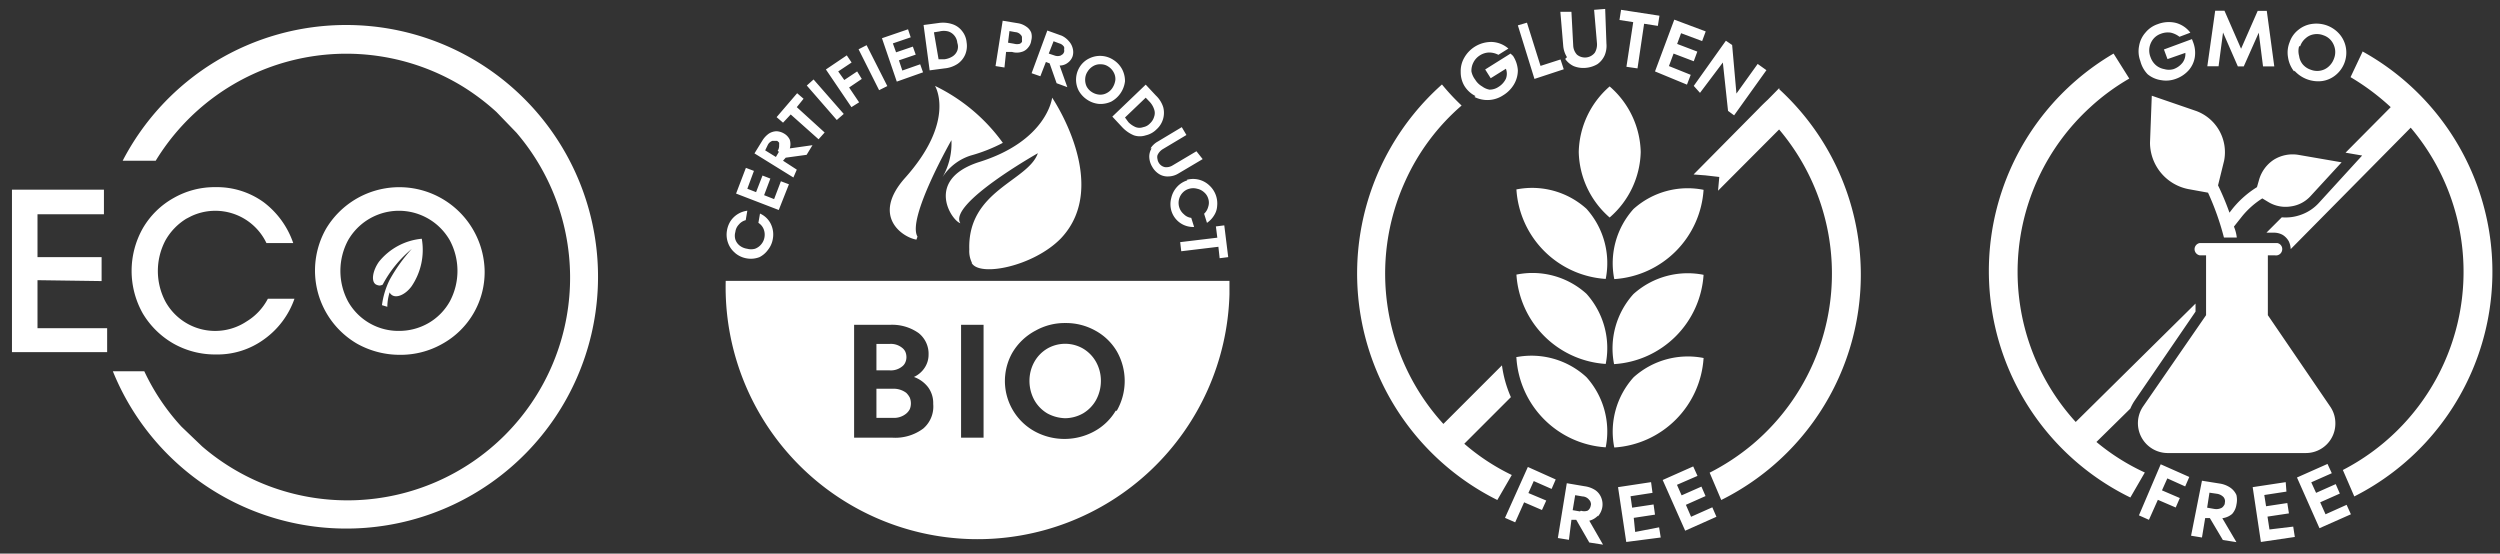
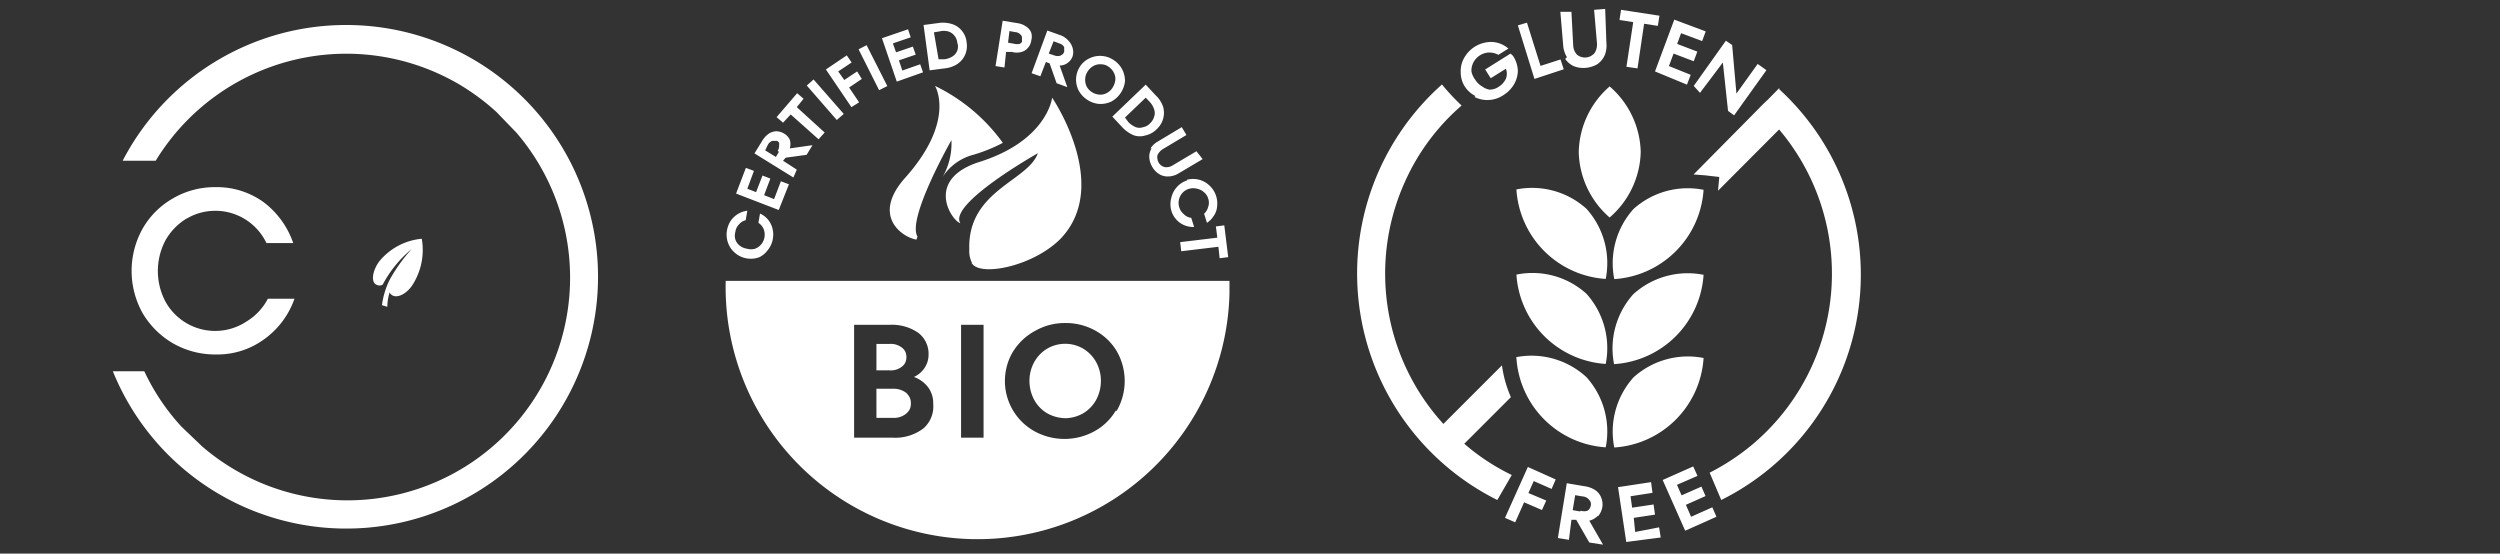
<svg xmlns="http://www.w3.org/2000/svg" id="Layer_1" data-name="Layer 1" viewBox="0 0 140 31">
  <rect x="0" y="0" width="140" height="31" fill="#333333" stroke="none" />
  <defs>
    <style>.cls-1{fill:#fff;}</style>
  </defs>
-   <path class="cls-1" d="M120.27,4.16a1.53,1.53,0,0,0,.76.33,1.56,1.56,0,0,0,.83-.08,1.72,1.72,0,0,0,.71-.48,1.45,1.45,0,0,0,.34-.73,1.64,1.64,0,0,0-.1-.85l-.06-.16-1.57.58.2.54,1-.35a.81.81,0,0,1-.15.54,1.11,1.11,0,0,1-.51.37.92.92,0,0,1-.52,0,1,1,0,0,1-.47-.22,1.05,1.05,0,0,1-.3-.45,1,1,0,0,1-.06-.54,1.05,1.05,0,0,1,.21-.47.94.94,0,0,1,.43-.3,1.07,1.07,0,0,1,.56-.06,1.26,1.26,0,0,1,.48.23l.61-.23a1.51,1.51,0,0,0-.82-.55,1.71,1.71,0,0,0-1,.07,1.5,1.5,0,0,0-.69.47,1.5,1.5,0,0,0-.36.75,1.54,1.54,0,0,0,.07.85A1.64,1.64,0,0,0,120.27,4.16Zm4.22-2.34.83,1.9h.33l.84-1.89.24,1.89h.63L126.94.61h-.51l-.93,2.12L124.57.6h-.52l-.44,3.11h.63Zm4,2.14a1.79,1.79,0,0,0,1.54.58,1.53,1.53,0,0,0,.76-.33,1.62,1.62,0,0,0,.58-1.54,1.58,1.58,0,0,0-.35-.75,1.71,1.71,0,0,0-.7-.49,1.75,1.75,0,0,0-.85-.09,1.53,1.53,0,0,0-.76.33,1.47,1.47,0,0,0-.49.69,1.54,1.54,0,0,0-.09.85,1.65,1.65,0,0,0,.34.79Zm.32-1.37a1,1,0,0,1,.31-.45.89.89,0,0,1,.47-.22,1,1,0,0,1,.53.06.94.94,0,0,1,.43.3,1.05,1.05,0,0,1,.21.47,1,1,0,0,1-.06.54,1.07,1.07,0,0,1-.31.45.93.93,0,0,1-.47.22,1,1,0,0,1-.53-.06,1,1,0,0,1-.44-.3.94.94,0,0,1-.2-.47,1,1,0,0,1,0-.54Zm-1.72,27.06-.11-.72,1.2-.18-.09-.58-1.19.18-.1-.63,1.24-.19L128,27l-1.85.28.46,3.07,1.9-.28-.09-.58ZM125,28.78a1,1,0,0,0,.24-.52,1.23,1.23,0,0,0,0-.54,1,1,0,0,0-.34-.41,1.43,1.43,0,0,0-.59-.23l-1-.16L122.7,30l.61.1.18-1.09.26,0,.73,1.23.76.12-.79-1.34A1.05,1.05,0,0,0,125,28.78Zm-1-.28-.4-.07.13-.84.41.06a.65.65,0,0,1,.37.18.36.36,0,0,1,.08.33.23.23,0,0,1-.06.16.34.34,0,0,1-.12.12A.65.65,0,0,1,124,28.5Zm6.23.3-.3-.67,1.1-.49-.23-.53-1.1.49-.27-.59,1.15-.51-.24-.52-1.71.76,1.26,2.84,1.76-.78-.24-.53Zm-10.45.06.56.25.5-1.12,1,.43.23-.53-1-.43.3-.67,1,.45.23-.53L121,26Zm12.54-26-.69,1.46A13.18,13.18,0,0,1,133.88,6l-2.53,2.55.93.16-2.43,2.66a2.46,2.46,0,0,1-.95.64,2.53,2.53,0,0,1-1.12.16l-.86.86h.45a1,1,0,0,1,.47.13,1,1,0,0,1,.33.35,1.14,1.14,0,0,1,.11.44L135,7.15a12.49,12.49,0,0,1-3.8,19.17l.64,1.48a14.1,14.1,0,0,0,.46-24.92ZM117.4,24.75l1.9-1.87a2.55,2.55,0,0,1,.23-.43l3.42-5V17l-6.71,6.63A12.48,12.48,0,0,1,117.06,6a12.23,12.23,0,0,1,2.18-1.6L118.36,3a14.11,14.11,0,0,0,.94,24.86l.81-1.4A12.15,12.15,0,0,1,117.4,24.75Zm10-10.45a.35.35,0,0,0,.4-.29.34.34,0,0,0-.28-.4h-4.33a.35.35,0,0,0-.29.4.36.36,0,0,0,.29.29h.35v3.35L120,22.78a1.67,1.67,0,0,0,1.36,2.59h7.79a1.65,1.65,0,0,0,1.63-1.68,1.63,1.63,0,0,0-.28-.91L127,17.65V14.3Zm-7-6.3a2.66,2.66,0,0,0,2.15,2.59l1.1.2a15,15,0,0,1,.89,2.51h.72a2.2,2.2,0,0,0-.16-.61l.46-.58a4.69,4.69,0,0,1,1.13-1l.33.2a1.86,1.86,0,0,0,1.26.25,1.82,1.82,0,0,0,1.13-.6l1.72-1.87-2.43-.42a2,2,0,0,0-1.36.27,2,2,0,0,0-.83,1.12l-.12.42a5.45,5.45,0,0,0-1.37,1.21l-.17.22a14.55,14.55,0,0,0-.64-1.53L124.55,9A2.46,2.46,0,0,0,123,6.22l-2.5-.86Z" />
  <path class="cls-1" d="M84.28,29l.57.25.5-1.12,1,.43.24-.53-1-.42.3-.67,1,.44.23-.53-1.56-.7Zm5.2-.08a1.05,1.05,0,0,0,.25-.52,1,1,0,0,0-.06-.53.92.92,0,0,0-.33-.42,1.45,1.45,0,0,0-.6-.22l-1-.17-.5,3.07.62.1L88,29.11h.27L89,30.38l.77.12L89,29.16a1,1,0,0,0,.48-.28Zm-1-.28-.41-.07.14-.84.41.07A.5.5,0,0,1,89,28a.28.28,0,0,1,.08.15.25.25,0,0,1,0,.17.44.44,0,0,1-.06.16.34.34,0,0,1-.12.12.59.59,0,0,1-.37,0Zm6.22.3-.29-.67,1.1-.49-.23-.53-1.11.49-.26-.59,1.15-.5-.24-.53-1.71.76,1.26,2.84,1.75-.78-.23-.53Zm-3.13.85L91.49,29l1.19-.18-.08-.57-1.2.18-.09-.64,1.23-.19L92.46,27l-1.85.28.46,3.07L93,30.1l-.09-.57Zm-4-25.91-.18-.55-1.12.36-.76-2.42L85,1.42l.93,3Zm-5,1.55a1.6,1.6,0,0,0,1.6-.09,1.78,1.78,0,0,0,.61-.61A1.56,1.56,0,0,0,85,3.94a1.66,1.66,0,0,0-.27-.81L84.59,3l-1.42.89.31.49.85-.53a.77.77,0,0,1,0,.56,1.1,1.1,0,0,1-.42.46.89.89,0,0,1-.5.15A1,1,0,0,1,83,4.84a1.09,1.09,0,0,1-.39-.38A1.13,1.13,0,0,1,82.4,4a1,1,0,0,1,.11-.5,1,1,0,0,1,.35-.39,1,1,0,0,1,.54-.17,1.14,1.14,0,0,1,.51.13l.56-.35a1.51,1.51,0,0,0-.91-.37A1.74,1.74,0,0,0,82,3.23a1.49,1.49,0,0,0-.2.8A1.5,1.5,0,0,0,82,4.8a1.53,1.53,0,0,0,.63.58ZM87.65,3.3a1.21,1.21,0,0,0,.47.4,1.45,1.45,0,0,0,.68.1,1.55,1.55,0,0,0,.66-.21,1.21,1.21,0,0,0,.4-.49,1.37,1.37,0,0,0,.1-.66L89.89.5l-.62.05.16,1.87a.9.9,0,0,1-.12.53.7.7,0,0,1-1,.11l0,0a.8.8,0,0,1-.21-.51L88,.66h-.62l.16,1.9a1.43,1.43,0,0,0,.21.64ZM95.2,5.2l1.28-1.7.29,2.71.34.25,1.81-2.53-.49-.35L97.24,5.24,97,2.52l-.35-.24-1.8,2.53ZM91.08,3.74l.62.09.37-2.5.77.12.09-.57L90.78.55l-.09.57.77.12Zm3.39,1,.21-.55L93.46,3.7l.26-.7,1.13.43.2-.54-1.13-.43.22-.6,1.18.44.2-.54L93.76,1.1,92.68,4ZM90.4,20.39a5.36,5.36,0,0,0,5-5,4.54,4.54,0,0,0-3.93,1.08,4.54,4.54,0,0,0-1.08,3.93Zm1.08-8.69a4.54,4.54,0,0,0-1.08,3.93,5.36,5.36,0,0,0,5-5,4.54,4.54,0,0,0-3.93,1.08Zm3.93,8.35a4.54,4.54,0,0,0-3.93,1.08,4.54,4.54,0,0,0-1.08,3.93,5.36,5.36,0,0,0,5-5ZM90.14,4.84a5,5,0,0,0-1.73,3.67,5,5,0,0,0,1.73,3.67,5,5,0,0,0,1.74-3.67A5,5,0,0,0,90.14,4.84Zm9.5.09L99,5.58c-.17.16-.34.32-.5.49h0l-3.66,3.7.66.05.78.09-.07.77,3.42-3.43a12.5,12.5,0,0,1-1.47,17.62,12.69,12.69,0,0,1-2.42,1.6L96.39,28A14.09,14.09,0,0,0,99.64,5ZM84.92,10.62a5.36,5.36,0,0,0,5,5,4.54,4.54,0,0,0-1.08-3.93,4.54,4.54,0,0,0-3.93-1.08Zm0,4.76a5.36,5.36,0,0,0,5,5,4.55,4.55,0,0,0-1.08-3.93,4.5,4.5,0,0,0-3.93-1.07Zm0,4.67a5.36,5.36,0,0,0,5,5,4.54,4.54,0,0,0-1.08-3.93A4.54,4.54,0,0,0,84.91,20ZM82,24.85l2.61-2.61a6.56,6.56,0,0,1-.5-1.78l-3.28,3.28a12.49,12.49,0,0,1-2.14-13.59,12.22,12.22,0,0,1,3.16-4.24,12.29,12.29,0,0,1-1.1-1.18A14.17,14.17,0,0,0,83.85,28l.81-1.4A12,12,0,0,1,82,24.85Z" />
  <path class="cls-1" d="M19.39,1.4A14.09,14.09,0,0,0,6.87,9H8.72A12.5,12.5,0,0,1,25.89,4.83,12.74,12.74,0,0,1,27.8,6.27l1.12,1.16A12.47,12.47,0,0,1,11.32,25l-1.16-1.11a12.21,12.21,0,0,1-2.08-3.1H6.32A14.1,14.1,0,1,0,19.39,1.4Z" />
-   <path class="cls-1" d="M2.1,15.69v2.69H6v1.34H.67v-9.1H5.82V12H2.1v2.4H5.69v1.34Z" />
  <path class="cls-1" d="M9.73,19.25A4.75,4.75,0,0,1,8,17.56a4.85,4.85,0,0,1,0-4.78,4.57,4.57,0,0,1,1.72-1.69,4.63,4.63,0,0,1,2.35-.61,4.47,4.47,0,0,1,2.69.84,4.82,4.82,0,0,1,1.66,2.29h-1.5a3.17,3.17,0,0,0-4.22-1.5l-.27.14a3.34,3.34,0,0,0-1.17,1.22,3.67,3.67,0,0,0,0,3.41A3.18,3.18,0,0,0,13.81,18,3.23,3.23,0,0,0,15,16.73h1.49A4.68,4.68,0,0,1,14.79,19a4.43,4.43,0,0,1-2.7.85A4.74,4.74,0,0,1,9.73,19.25Z" />
-   <path class="cls-1" d="M20,19.25a4.74,4.74,0,0,1-1.73-6.46,4.78,4.78,0,0,1,8.87,2.39,4.59,4.59,0,0,1-2.36,4.07,4.73,4.73,0,0,1-2.38.62A4.9,4.9,0,0,1,20,19.25Zm4-1.16a3.21,3.21,0,0,0,1.19-1.21,3.63,3.63,0,0,0,0-3.42,3.28,3.28,0,0,0-5.7,0,3.63,3.63,0,0,0,0,3.42,3.23,3.23,0,0,0,2.86,1.65A3.29,3.29,0,0,0,24,18.09Z" />
  <path class="cls-1" d="M21.22,14.66c-.34.48-.46,1.09-.17,1.27a.6.6,0,0,0,.19.06.41.41,0,0,0,.19-.05,6.58,6.58,0,0,1,1.63-2,9.12,9.12,0,0,0-1.24,1.73,4.49,4.49,0,0,0-.43,1.42l.3.09a2.8,2.8,0,0,1,.13-.81.3.3,0,0,0,.11.14c.26.21.77,0,1.12-.48a3.63,3.63,0,0,0,.57-2.66A3.49,3.49,0,0,0,21.22,14.66Z" />
  <path class="cls-1" d="M60.65,19.52a2,2,0,0,0-2,0,2,2,0,0,0-.73.75,2.17,2.17,0,0,0-.27,1.06,2.24,2.24,0,0,0,.27,1.07,2,2,0,0,0,.73.75,2.2,2.2,0,0,0,1,.27,2.08,2.08,0,0,0,1-.27,2,2,0,0,0,.73-.75,2.24,2.24,0,0,0,.27-1.07,2.17,2.17,0,0,0-.27-1.06A2,2,0,0,0,60.65,19.52ZM50.75,22a1.17,1.17,0,0,0-.75-.23h-.92V23.4H50a1.07,1.07,0,0,0,.75-.24.82.82,0,0,0,.2-.25.88.88,0,0,0,0-.64A1.05,1.05,0,0,0,50.75,22Zm-.24-1.47a.57.57,0,0,0,.19-.24.72.72,0,0,0,.06-.29.77.77,0,0,0-.06-.3.6.6,0,0,0-.19-.23,1,1,0,0,0-.69-.21h-.74v1.48h.74A1,1,0,0,0,50.51,20.53Zm3.9-5.81c.43.81,3.47.2,5-1.37,2.84-3-.49-7.88-.49-7.88s-.27,2.43-4.14,3.62c-3,1-1.49,3.27-1,3.41-.7-1.08,4.34-3.92,4.34-3.92-.55,1.57-3.94,2.08-3.84,5.39a1.49,1.49,0,0,0,.15.75ZM50.65,10c-1.85,2.12-.11,3.29.67,3.42l.06-.17c-.61-1,1.9-5.4,1.9-5.4a3.76,3.76,0,0,1-.5,2.07,2.93,2.93,0,0,1,1.58-1.21A9.09,9.09,0,0,0,56.16,8a10.12,10.12,0,0,0-3.8-3.19S53.57,6.76,50.65,10ZM60.89,5.59a1.41,1.41,0,0,0,.66.23,1.45,1.45,0,0,0,.68-.13A1.49,1.49,0,0,0,63,4.55a1.44,1.44,0,0,0-.16-.67,1.41,1.41,0,0,0-.48-.52A1.36,1.36,0,0,0,61,3.27a1.27,1.27,0,0,0-.53.47,1.34,1.34,0,0,0-.06,1.34,1.47,1.47,0,0,0,.48.51Zm-.12-1.14A.8.8,0,0,1,60.91,4a.89.89,0,0,1,.33-.31.76.76,0,0,1,.42-.09.74.74,0,0,1,.41.13.86.86,0,0,1,.3.33.76.76,0,0,1,.09.42,1.06,1.06,0,0,1-.15.42.82.82,0,0,1-.33.31.75.75,0,0,1-.41.09.91.91,0,0,1-.42-.14.84.84,0,0,1-.3-.32.88.88,0,0,1-.08-.42Zm2.09,2.69a1.88,1.88,0,0,0,.64.44,1.06,1.06,0,0,0,.66,0,1.24,1.24,0,0,0,.61-.34A1.24,1.24,0,0,0,65.14,6a1.53,1.53,0,0,0-.41-.65l-.57-.61L62.29,6.53Zm1.3-1.67.22.23a1.12,1.12,0,0,1,.25.42.61.61,0,0,1,0,.42.8.8,0,0,1-.23.37.68.68,0,0,1-.38.21.61.61,0,0,1-.42,0,1.25,1.25,0,0,1-.41-.28L63,6.58Zm-5.59-2,.21.08.39,1.11.6.22-.43-1.21a.74.74,0,0,0,.45-.15.76.76,0,0,0,.28-.38.82.82,0,0,0,0-.44.92.92,0,0,0-.21-.39,1.2,1.2,0,0,0-.4-.31l-.81-.29L57.77,4.1l.49.17ZM59,2.31l.32.12a.45.45,0,0,1,.27.2.33.33,0,0,1,0,.14.33.33,0,0,1,0,.14.47.47,0,0,1-.07.12l-.12.08a.5.5,0,0,1-.34,0L58.73,3Zm7.49,7.79a1.28,1.28,0,0,0-.59.38,1.36,1.36,0,0,0-.31.61,1.34,1.34,0,0,0,0,.69,1.27,1.27,0,0,0,1.28.93l-.16-.51A.69.69,0,0,1,66.3,12a.83.83,0,0,1-.08-1.2.78.78,0,0,1,.38-.23.82.82,0,0,1,.44,0,.81.81,0,0,1,.38.19.74.74,0,0,1,.24.36.72.72,0,0,1,0,.46.81.81,0,0,1-.23.39l.16.51a1.34,1.34,0,0,0,.4-.42,1.07,1.07,0,0,0,.17-.52,1.37,1.37,0,0,0-.43-1.15,1.32,1.32,0,0,0-1.27-.32Zm-2-1.79a.87.87,0,0,0-.13.5,1.14,1.14,0,0,0,.17.54,1.12,1.12,0,0,0,.4.41.88.88,0,0,0,.5.12A1.11,1.11,0,0,0,66,9.71l1.35-.8L67,8.47l-1.33.79a.66.66,0,0,1-.43.1.51.51,0,0,1-.35-.25.48.48,0,0,1-.07-.2.41.41,0,0,1,0-.22.76.76,0,0,1,.3-.34l1.32-.79-.26-.44-1.35.81a1.12,1.12,0,0,0-.4.38Zm3.68,5-2.08.25.06.51,2.08-.25.07.64.48-.06-.22-1.78-.47.06ZM49.69,4.82,48.53,2.53l-.45.23,1.15,2.29ZM44.62,9.5,43.85,9,44,8.83l1.17-.16.33-.54-1.27.18a.87.87,0,0,0,0-.48.78.78,0,0,0-.32-.35.9.9,0,0,0-.42-.13.83.83,0,0,0-.43.13,1.31,1.31,0,0,0-.36.38l-.45.73,2.18,1.35Zm-1-1-.17.29-.6-.37L43,8.11a.45.45,0,0,1,.25-.22h.27a.52.52,0,0,1,.11.1.5.5,0,0,1,0,.13.54.54,0,0,1-.08.33Zm.66-2.09L45.84,7.8l.34-.38L44.62,6,45,5.53l-.36-.31L43.49,6.56l.36.31Zm-.1,3.91-.45-.17-.38,1-.56-.22.35-.93-.44-.17-.36.93-.49-.19.37-1-.45-.17-.55,1.44,2.39.92Zm-3,3.86a1.34,1.34,0,0,0,.64.29,1.33,1.33,0,0,0,.71-.07A1.31,1.31,0,0,0,43,14a1.33,1.33,0,0,0,.28-.63,1.35,1.35,0,0,0-.12-.84,1.23,1.23,0,0,0-.6-.57l-.09.52a.74.74,0,0,1,.29.34.84.84,0,0,1,.05.47.82.82,0,0,1-.18.39.81.81,0,0,1-.35.25.82.82,0,0,1-.44,0,.88.88,0,0,1-.41-.17.73.73,0,0,1-.25-.35.75.75,0,0,1,0-.42.72.72,0,0,1,.2-.42.73.73,0,0,1,.38-.24l.09-.53a1.33,1.33,0,0,0-.94.58,1.42,1.42,0,0,0-.2.53,1.35,1.35,0,0,0,.06.69,1.29,1.29,0,0,0,.39.56ZM52.89,3.83a1.59,1.59,0,0,0,.73-.25,1.21,1.21,0,0,0,.43-.52,1.26,1.26,0,0,0,.08-.69,1.17,1.17,0,0,0-.26-.64,1.12,1.12,0,0,0-.55-.38,1.67,1.67,0,0,0-.77-.06l-.83.11.34,2.54Zm-.28-2.07a1,1,0,0,1,.49,0,.71.71,0,0,1,.35.24.74.74,0,0,1,.16.4.64.64,0,0,1,0,.43.67.67,0,0,1-.27.33,1.1,1.1,0,0,1-.46.16h-.32L52.3,1.81Zm3.73,1.15h.34a.92.92,0,0,0,.52,0,.67.67,0,0,0,.37-.24.73.73,0,0,0,.18-.4.82.82,0,0,0,0-.44.72.72,0,0,0-.28-.34A1.09,1.09,0,0,0,57,1.3l-.85-.14-.4,2.54.5.08Zm.19-1.17.33.06a.42.42,0,0,1,.3.15.24.24,0,0,1,.07.12v.15a.69.69,0,0,1,0,.13.52.52,0,0,1-.11.1.62.62,0,0,1-.33,0l-.34-.06ZM51.69,4.05l-.16-.45-1,.35-.19-.57.94-.32-.16-.45-.94.32L50,2.43l1-.34-.15-.45-1.46.5.83,2.43ZM47.25,6.38,45.56,4.45l-.38.34,1.68,1.93Zm.86-.65-.56-.83.71-.48L48,4l-.72.48L46.94,4l.75-.5-.27-.4-1.17.79L47.68,6Zm19.7,10H40.64a14.11,14.11,0,0,0,28.21.75q0-.37,0-.75ZM51.7,24a2.62,2.62,0,0,1-1.73.51H47.83V18.19h2a2.57,2.57,0,0,1,1.61.46A1.48,1.48,0,0,1,52,19.87a1.32,1.32,0,0,1-.23.74,1.43,1.43,0,0,1-.59.5,1.74,1.74,0,0,1,.79.57,1.5,1.5,0,0,1,.29.94A1.62,1.62,0,0,1,51.7,24Zm3.38.51H53.82V18.19h1.26ZM62.48,23a3.14,3.14,0,0,1-1.21,1.16,3.49,3.49,0,0,1-3.32,0,3.22,3.22,0,0,1-1.28-4.37A3.28,3.28,0,0,1,58,18.51a3.33,3.33,0,0,1,1.66-.42,3.37,3.37,0,0,1,1.67.42,3.14,3.14,0,0,1,1.21,1.16,3.35,3.35,0,0,1,0,3.33Z" />
</svg>